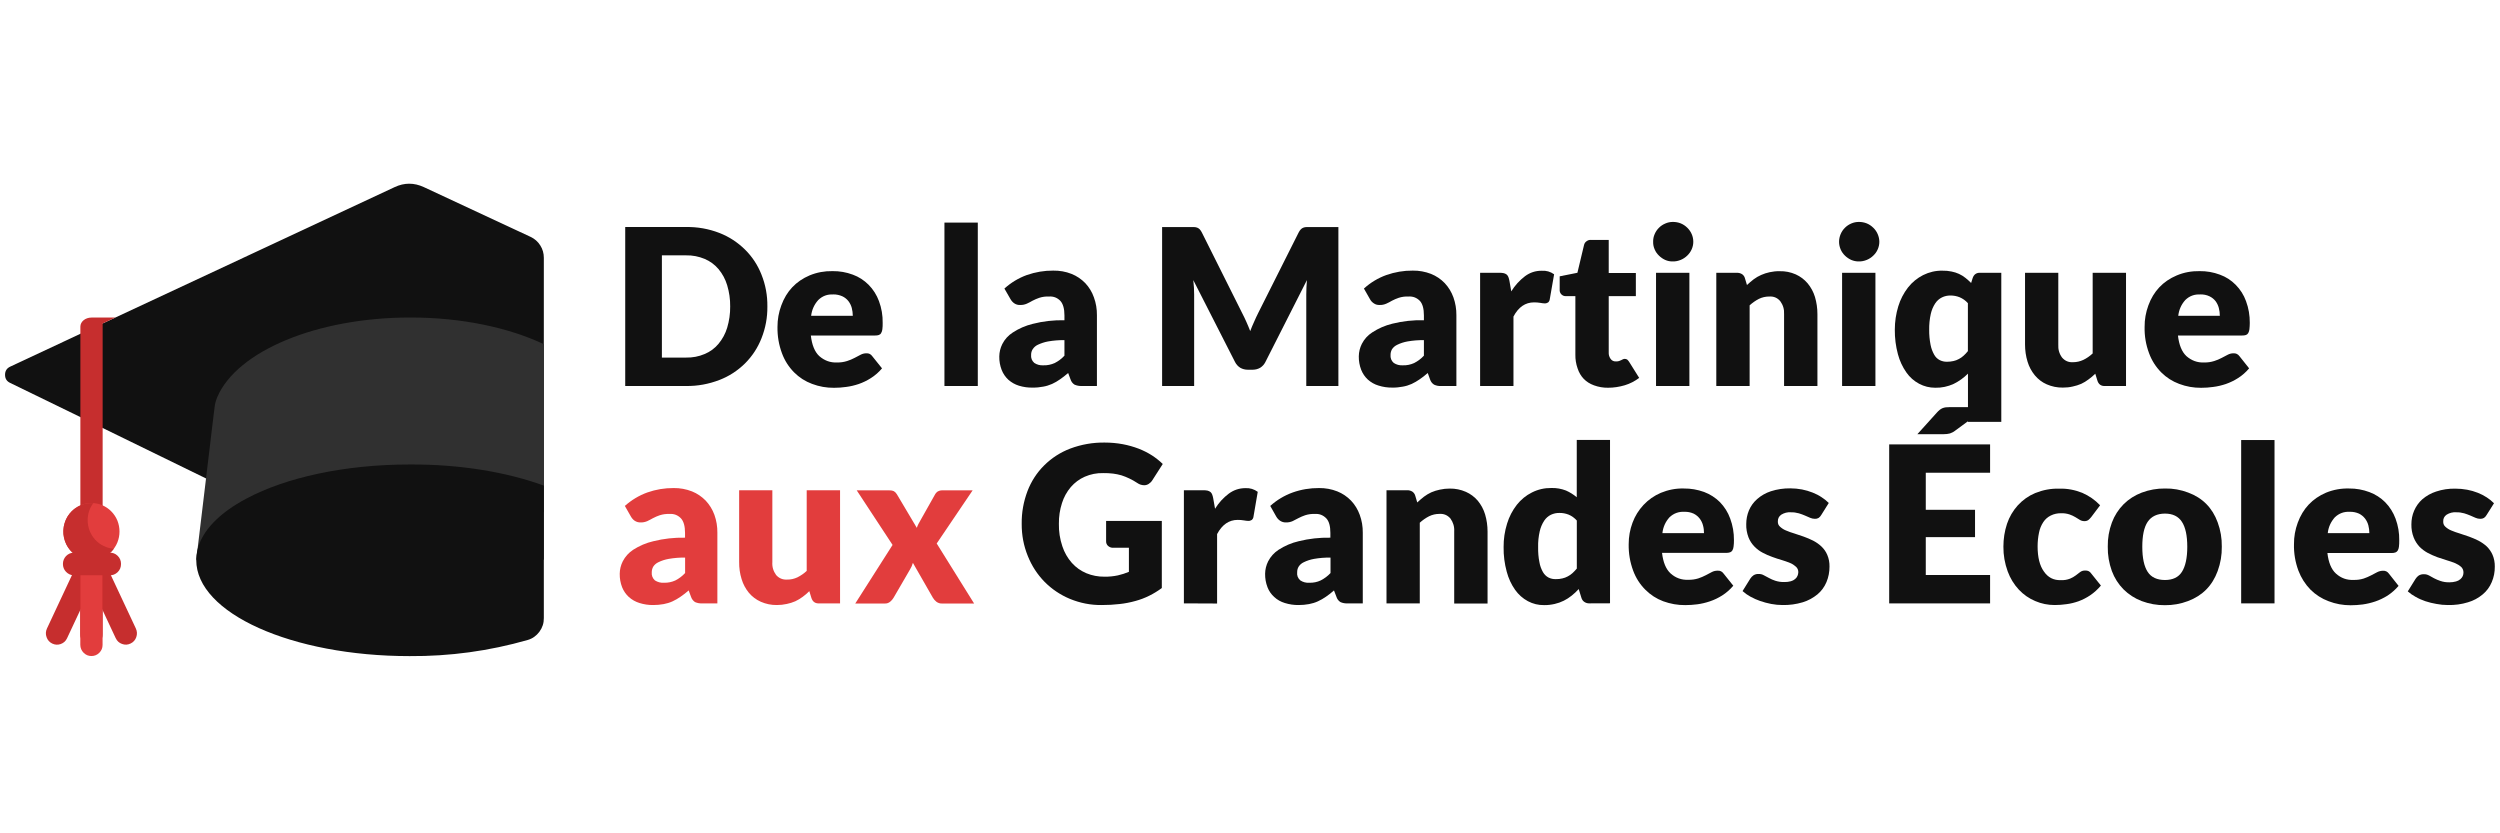
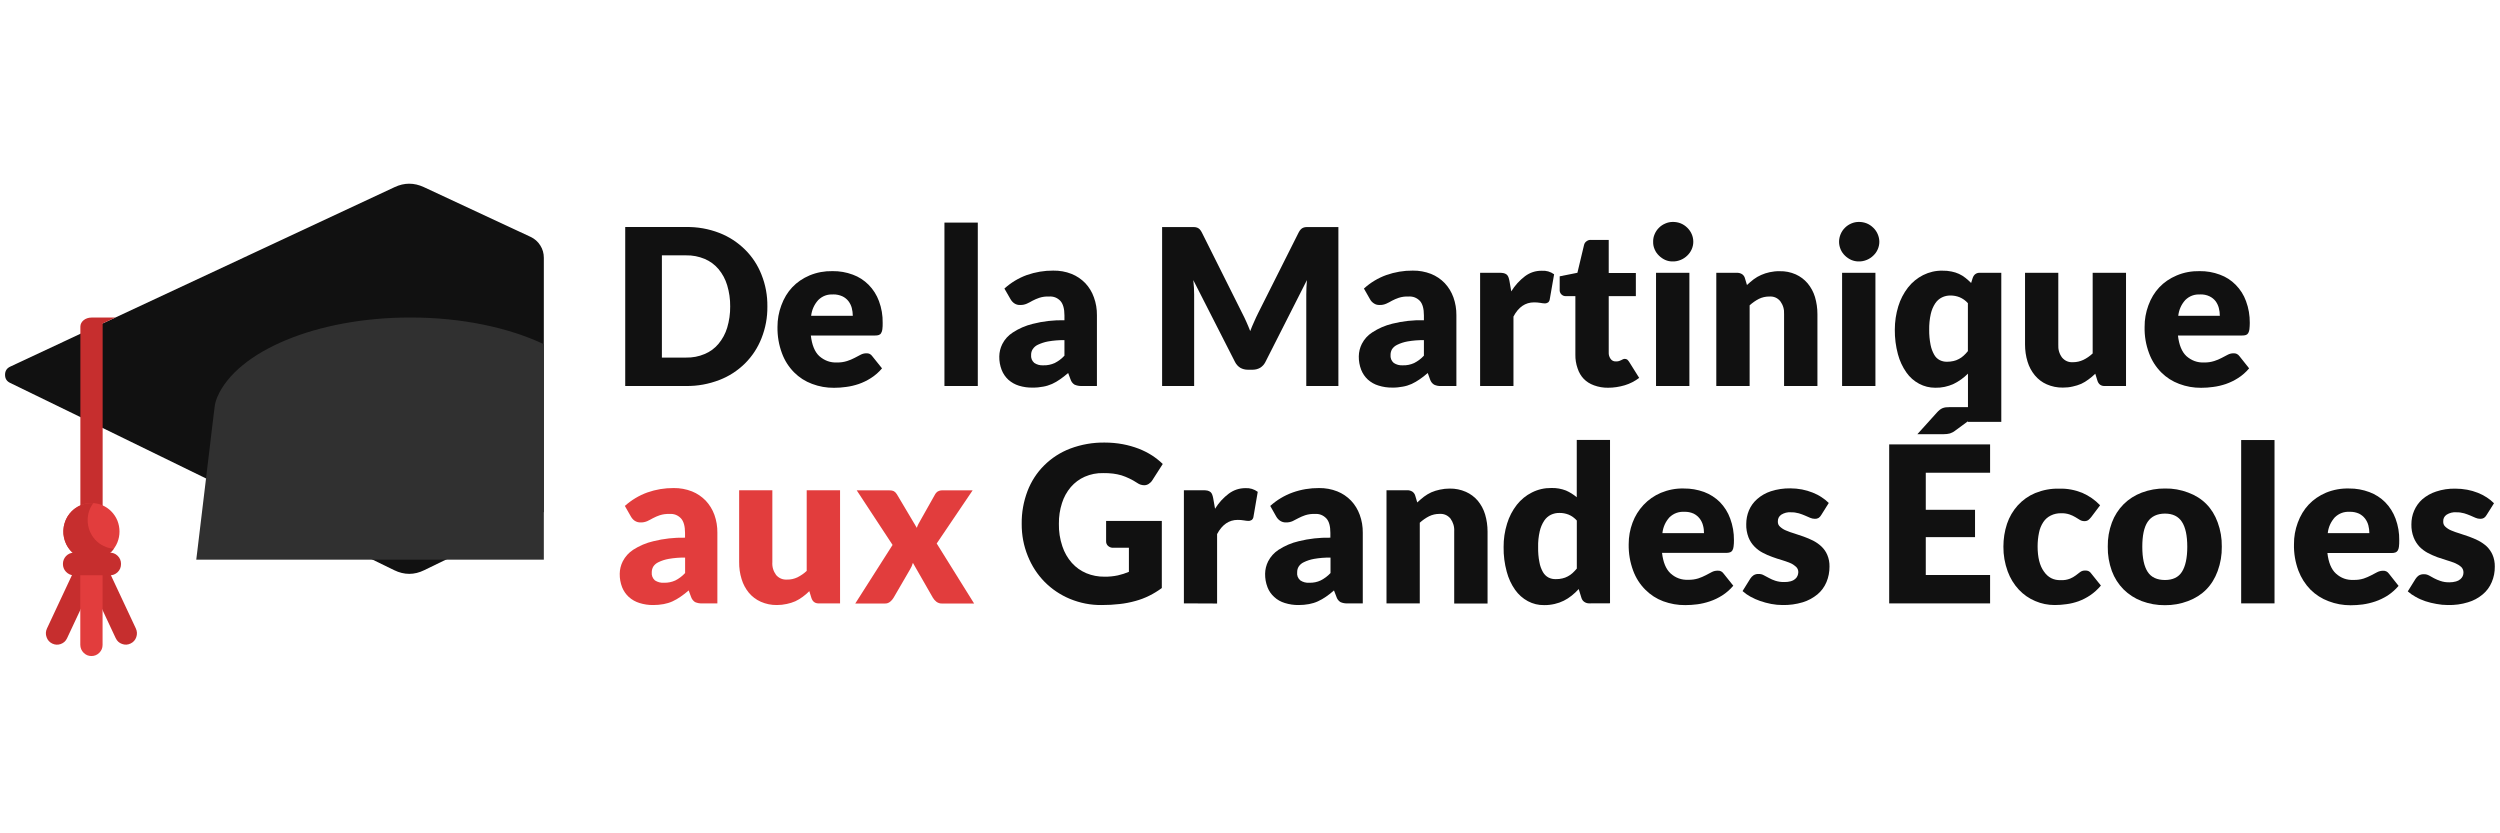
<svg xmlns="http://www.w3.org/2000/svg" width="180" zoomAndPan="magnify" viewBox="0 0 135 45" height="60" preserveAspectRatio="xMidYMid meet" version="1.0">
  <defs>
    <clipPath id="4dfe234759">
      <path d="M 0 9.93 L 30 9.93 L 30 31 L 0 31 Z M 0 9.93 " clip-rule="nonzero" />
    </clipPath>
    <clipPath id="2388291f50">
      <path d="M 10 25 L 30 25 L 30 35.43 L 10 35.43 Z M 10 25 " clip-rule="nonzero" />
    </clipPath>
    <clipPath id="2b2f17bf25">
      <path d="M 4 29 L 6 29 L 6 35.43 L 4 35.43 Z M 4 29 " clip-rule="nonzero" />
    </clipPath>
  </defs>
  <g clip-path="url(#4dfe234759)">
    <path fill="#111111" d="M 29.367 13.922 L 29.367 27.645 L 24.074 30.223 L 22.91 30.789 C 22.371 31.055 21.828 31.055 21.285 30.789 L 20.125 30.223 L 13.32 26.906 L 11.125 25.836 L 5.539 23.109 L 4.336 22.52 L 0.555 20.68 C 0.367 20.594 0.273 20.449 0.273 20.238 C 0.273 20.031 0.367 19.883 0.555 19.797 L 4.328 18.031 L 5.535 17.469 L 6.234 17.145 L 21.316 10.102 C 21.836 9.859 22.359 9.859 22.883 10.102 L 28.656 12.793 C 28.871 12.895 29.047 13.047 29.176 13.254 C 29.305 13.457 29.367 13.68 29.367 13.922 Z M 29.367 13.922 " fill-opacity="1" fill-rule="nonzero" />
  </g>
-   <path fill="#303030" d="M 29.367 18.586 L 29.367 30.223 L 10.598 30.223 L 10.66 29.715 L 11.125 25.84 L 11.488 22.801 L 11.586 22.008 C 11.605 21.816 11.656 21.629 11.73 21.453 C 11.73 21.441 11.73 21.434 11.742 21.422 C 12.805 18.98 17.066 17.145 22.164 17.145 C 24.941 17.145 27.469 17.691 29.367 18.586 Z M 29.367 18.586 " fill-opacity="1" fill-rule="nonzero" />
+   <path fill="#303030" d="M 29.367 18.586 L 29.367 30.223 L 10.598 30.223 L 10.66 29.715 L 11.125 25.84 L 11.488 22.801 L 11.586 22.008 C 11.605 21.816 11.656 21.629 11.73 21.453 C 11.73 21.441 11.73 21.434 11.742 21.422 C 12.805 18.98 17.066 17.145 22.164 17.145 C 24.941 17.145 27.469 17.691 29.367 18.586 Z " fill-opacity="1" fill-rule="nonzero" />
  <g clip-path="url(#2388291f50)">
-     <path fill="#111111" d="M 29.367 26.223 L 29.367 33.375 C 29.371 33.648 29.289 33.895 29.129 34.113 C 28.965 34.332 28.758 34.484 28.496 34.559 C 26.41 35.156 24.285 35.445 22.117 35.43 C 15.754 35.43 10.598 33.109 10.598 30.246 C 10.598 30.238 10.598 30.23 10.598 30.223 C 10.598 30.051 10.617 29.883 10.656 29.719 C 10.902 28.652 11.859 27.688 13.316 26.918 C 15.43 25.793 18.59 25.082 22.117 25.082 C 24.867 25.066 27.387 25.5 29.367 26.223 Z M 29.367 26.223 " fill-opacity="1" fill-rule="nonzero" />
-   </g>
+     </g>
  <path fill="#c62e2e" d="M 2.824 34.754 C 2.676 34.684 2.57 34.566 2.516 34.41 C 2.457 34.25 2.465 34.094 2.535 33.941 L 4.391 29.977 C 4.465 29.832 4.578 29.734 4.73 29.684 C 4.887 29.633 5.035 29.641 5.18 29.711 C 5.328 29.781 5.43 29.895 5.484 30.047 C 5.543 30.199 5.539 30.352 5.477 30.504 L 3.621 34.465 C 3.551 34.617 3.438 34.719 3.281 34.777 C 3.129 34.832 2.973 34.824 2.824 34.754 Z M 2.824 34.754 " fill-opacity="1" fill-rule="nonzero" />
  <path fill="#c62e2e" d="M 6.25 34.465 L 4.395 30.504 C 4.332 30.352 4.328 30.199 4.387 30.047 C 4.441 29.895 4.543 29.781 4.691 29.711 C 4.836 29.641 4.984 29.633 5.141 29.684 C 5.293 29.734 5.406 29.832 5.48 29.977 L 7.336 33.938 C 7.406 34.09 7.414 34.246 7.359 34.406 C 7.305 34.562 7.199 34.68 7.051 34.75 C 6.898 34.824 6.746 34.832 6.59 34.773 C 6.434 34.719 6.32 34.613 6.25 34.461 Z M 6.25 34.465 " fill-opacity="1" fill-rule="nonzero" />
  <path fill="#c62e2e" d="M 6.234 17.145 L 5.543 17.469 L 5.543 27.523 C 5.543 27.793 5.273 28.016 4.941 28.016 C 4.609 28.016 4.34 27.793 4.34 27.523 L 4.34 17.637 C 4.34 17.367 4.609 17.148 4.941 17.148 Z M 6.234 17.145 " fill-opacity="1" fill-rule="nonzero" />
-   <path fill="#bc1e1e" d="M 4.938 30.258 C 4.773 30.258 4.629 30.195 4.512 30.078 C 4.395 29.957 4.336 29.816 4.336 29.645 L 4.336 34.234 C 4.328 34.406 4.383 34.559 4.504 34.684 C 4.621 34.812 4.766 34.875 4.938 34.875 C 5.109 34.875 5.258 34.812 5.375 34.684 C 5.492 34.559 5.547 34.406 5.539 34.234 L 5.539 29.648 C 5.539 29.816 5.48 29.961 5.363 30.078 C 5.246 30.199 5.105 30.258 4.938 30.258 Z M 4.938 30.258 " fill-opacity="1" fill-rule="nonzero" />
  <g clip-path="url(#2b2f17bf25)">
    <path fill="#e23d3d" d="M 4.938 35.426 C 4.773 35.426 4.633 35.367 4.516 35.25 C 4.398 35.133 4.34 34.988 4.336 34.824 L 4.336 30.238 C 4.344 30.078 4.406 29.941 4.523 29.828 C 4.641 29.715 4.777 29.66 4.938 29.66 C 5.098 29.66 5.238 29.715 5.355 29.828 C 5.469 29.941 5.531 30.078 5.539 30.238 L 5.539 34.824 C 5.539 34.992 5.48 35.133 5.363 35.25 C 5.246 35.367 5.102 35.426 4.938 35.426 Z M 4.938 35.426 " fill-opacity="1" fill-rule="nonzero" />
  </g>
  <path fill="#e23d3d" d="M 6.453 28.703 C 6.453 28.906 6.414 29.102 6.34 29.289 C 6.262 29.48 6.152 29.645 6.008 29.789 C 5.867 29.934 5.703 30.047 5.52 30.121 C 5.332 30.199 5.141 30.238 4.938 30.238 C 4.738 30.238 4.543 30.199 4.359 30.121 C 4.172 30.047 4.008 29.934 3.867 29.789 C 3.723 29.645 3.613 29.48 3.539 29.289 C 3.461 29.102 3.422 28.906 3.422 28.703 C 3.422 28.5 3.461 28.301 3.539 28.113 C 3.613 27.926 3.723 27.758 3.867 27.613 C 4.008 27.469 4.172 27.359 4.359 27.281 C 4.543 27.203 4.738 27.164 4.938 27.164 C 5.141 27.164 5.332 27.203 5.52 27.281 C 5.703 27.359 5.867 27.469 6.008 27.613 C 6.152 27.758 6.262 27.926 6.34 28.113 C 6.414 28.301 6.453 28.5 6.453 28.703 Z M 6.453 28.703 " fill-opacity="1" fill-rule="nonzero" />
  <path fill="#c62e2e" d="M 4.734 28.09 C 4.734 27.75 4.836 27.441 5.039 27.168 C 5.008 27.168 4.973 27.168 4.938 27.168 C 4.809 27.168 4.68 27.184 4.555 27.215 C 4.43 27.25 4.312 27.297 4.199 27.363 C 4.086 27.426 3.98 27.504 3.887 27.594 C 3.797 27.684 3.715 27.785 3.645 27.895 C 3.578 28.008 3.523 28.125 3.488 28.25 C 3.449 28.379 3.426 28.504 3.422 28.637 C 3.414 28.766 3.426 28.898 3.453 29.027 C 3.48 29.152 3.52 29.277 3.578 29.395 C 3.637 29.512 3.707 29.621 3.793 29.719 C 3.879 29.816 3.973 29.902 4.082 29.977 C 4.188 30.051 4.301 30.109 4.422 30.156 C 4.547 30.199 4.672 30.227 4.801 30.238 C 4.93 30.25 5.059 30.246 5.184 30.227 C 5.312 30.203 5.434 30.168 5.555 30.113 C 5.672 30.059 5.781 29.992 5.883 29.91 C 5.984 29.828 6.074 29.734 6.148 29.629 C 5.957 29.617 5.773 29.57 5.602 29.484 C 5.426 29.402 5.273 29.289 5.141 29.145 C 5.012 29 4.91 28.84 4.84 28.656 C 4.77 28.477 4.734 28.285 4.734 28.09 Z M 4.734 28.09 " fill-opacity="1" fill-rule="nonzero" />
  <path fill="#c62e2e" d="M 5.906 31.066 L 3.969 31.066 C 3.809 31.059 3.676 30.992 3.562 30.875 C 3.453 30.758 3.398 30.617 3.398 30.453 C 3.398 30.293 3.453 30.152 3.562 30.031 C 3.676 29.914 3.809 29.852 3.969 29.844 L 5.906 29.844 C 6.078 29.836 6.227 29.891 6.352 30.012 C 6.477 30.133 6.535 30.281 6.535 30.453 C 6.535 30.629 6.477 30.777 6.352 30.898 C 6.227 31.016 6.078 31.074 5.906 31.066 Z M 5.906 31.066 " fill-opacity="1" fill-rule="nonzero" />
  <path fill="#111111" d="M 41.438 16.547 C 41.445 17.141 41.34 17.711 41.121 18.266 C 40.918 18.781 40.621 19.234 40.23 19.625 C 39.828 20.02 39.367 20.32 38.844 20.52 C 38.266 20.742 37.668 20.852 37.047 20.844 L 33.762 20.844 L 33.762 12.258 L 37.047 12.258 C 37.668 12.25 38.266 12.355 38.844 12.578 C 39.367 12.781 39.828 13.082 40.23 13.477 C 40.621 13.863 40.918 14.316 41.121 14.832 C 41.34 15.383 41.445 15.953 41.438 16.547 Z M 39.43 16.547 C 39.434 16.156 39.379 15.773 39.266 15.398 C 39.168 15.074 39.012 14.785 38.797 14.527 C 38.59 14.285 38.344 14.105 38.051 13.98 C 37.73 13.848 37.395 13.781 37.047 13.789 L 35.742 13.789 L 35.742 19.309 L 37.047 19.309 C 37.395 19.316 37.73 19.254 38.051 19.117 C 38.344 18.996 38.594 18.812 38.797 18.57 C 39.012 18.312 39.168 18.023 39.266 17.703 C 39.379 17.324 39.434 16.941 39.43 16.547 Z M 39.43 16.547 " fill-opacity="1" fill-rule="nonzero" />
  <path fill="#111111" d="M 44.957 14.641 C 45.336 14.637 45.699 14.699 46.055 14.832 C 46.375 14.949 46.66 15.133 46.906 15.379 C 47.156 15.633 47.34 15.926 47.465 16.262 C 47.605 16.641 47.672 17.035 47.664 17.441 C 47.668 17.555 47.66 17.664 47.648 17.777 C 47.641 17.852 47.621 17.918 47.582 17.984 C 47.555 18.035 47.512 18.07 47.457 18.09 C 47.395 18.109 47.328 18.121 47.258 18.117 L 43.785 18.117 C 43.844 18.629 43.996 19.004 44.242 19.23 C 44.52 19.473 44.836 19.59 45.203 19.574 C 45.387 19.578 45.566 19.551 45.742 19.496 C 45.883 19.453 46.016 19.395 46.145 19.328 L 46.473 19.156 C 46.57 19.105 46.672 19.078 46.781 19.078 C 46.918 19.07 47.027 19.125 47.105 19.238 L 47.629 19.891 C 47.457 20.098 47.254 20.273 47.027 20.418 C 46.82 20.551 46.602 20.656 46.367 20.738 C 46.145 20.812 45.918 20.867 45.688 20.895 C 45.473 20.926 45.258 20.941 45.039 20.941 C 44.633 20.945 44.234 20.875 43.852 20.73 C 43.484 20.594 43.16 20.387 42.883 20.109 C 42.59 19.812 42.371 19.469 42.227 19.078 C 42.055 18.617 41.977 18.145 41.984 17.652 C 41.984 17.254 42.051 16.867 42.191 16.492 C 42.469 15.727 42.977 15.188 43.719 14.871 C 44.117 14.707 44.527 14.633 44.957 14.641 Z M 44.992 15.902 C 44.684 15.883 44.414 15.98 44.188 16.199 C 43.969 16.441 43.84 16.727 43.801 17.055 L 46.051 17.055 C 46.051 16.91 46.031 16.77 45.996 16.629 C 45.961 16.496 45.898 16.371 45.816 16.262 C 45.727 16.148 45.617 16.062 45.488 16 C 45.328 15.93 45.164 15.895 44.992 15.898 Z M 44.992 15.902 " fill-opacity="1" fill-rule="nonzero" />
  <path fill="#111111" d="M 51 12.02 L 52.801 12.02 L 52.801 20.844 L 51 20.844 Z M 51 12.02 " fill-opacity="1" fill-rule="nonzero" />
  <path fill="#111111" d="M 58.41 20.844 C 58.277 20.848 58.148 20.824 58.023 20.77 C 57.914 20.699 57.844 20.602 57.805 20.477 L 57.68 20.141 C 57.531 20.27 57.387 20.387 57.242 20.484 C 57.105 20.582 56.961 20.664 56.809 20.734 C 56.652 20.801 56.496 20.852 56.332 20.879 C 56.145 20.914 55.957 20.934 55.77 20.93 C 55.516 20.938 55.27 20.902 55.023 20.828 C 54.812 20.762 54.621 20.656 54.453 20.508 C 54.293 20.359 54.172 20.184 54.09 19.977 C 54 19.742 53.957 19.5 53.961 19.25 C 53.965 19.012 54.02 18.789 54.125 18.578 C 54.258 18.32 54.445 18.113 54.688 17.957 C 55.023 17.738 55.383 17.582 55.77 17.488 C 56.332 17.344 56.902 17.281 57.48 17.293 L 57.48 17.035 C 57.48 16.672 57.406 16.41 57.262 16.25 C 57.094 16.074 56.887 15.996 56.645 16.012 C 56.465 16.004 56.293 16.027 56.121 16.082 C 55.996 16.125 55.875 16.176 55.758 16.238 C 55.652 16.301 55.547 16.352 55.449 16.398 C 55.332 16.449 55.211 16.473 55.086 16.469 C 54.973 16.473 54.867 16.445 54.77 16.379 C 54.684 16.32 54.617 16.242 54.566 16.152 L 54.238 15.582 C 54.598 15.258 55 15.016 55.449 14.852 C 55.914 14.691 56.387 14.609 56.875 14.613 C 57.215 14.609 57.543 14.664 57.859 14.789 C 58.145 14.902 58.391 15.07 58.605 15.289 C 58.812 15.512 58.969 15.766 59.07 16.055 C 59.184 16.367 59.238 16.691 59.234 17.023 L 59.234 20.844 Z M 56.344 19.727 C 56.555 19.734 56.758 19.691 56.953 19.605 C 57.152 19.504 57.328 19.371 57.48 19.207 L 57.48 18.367 C 57.184 18.363 56.887 18.387 56.594 18.438 C 56.402 18.473 56.219 18.535 56.043 18.617 C 55.926 18.672 55.832 18.754 55.762 18.863 C 55.707 18.953 55.68 19.051 55.68 19.156 C 55.664 19.332 55.719 19.48 55.852 19.598 C 56 19.695 56.164 19.738 56.344 19.727 Z M 56.344 19.727 " fill-opacity="1" fill-rule="nonzero" />
  <path fill="#111111" d="M 67.305 17.383 C 67.375 17.543 67.449 17.711 67.512 17.879 C 67.578 17.707 67.645 17.539 67.723 17.375 C 67.793 17.211 67.867 17.055 67.945 16.898 L 70.125 12.559 C 70.156 12.492 70.195 12.438 70.246 12.383 C 70.285 12.344 70.328 12.312 70.383 12.293 C 70.438 12.273 70.492 12.262 70.551 12.262 L 72.273 12.262 L 72.273 20.844 L 70.539 20.844 L 70.539 15.902 C 70.539 15.664 70.551 15.406 70.574 15.125 L 68.332 19.547 C 68.266 19.68 68.172 19.781 68.051 19.859 C 67.926 19.93 67.789 19.965 67.645 19.965 L 67.379 19.965 C 67.234 19.965 67.098 19.93 66.973 19.859 C 66.852 19.781 66.758 19.68 66.691 19.547 L 64.438 15.125 C 64.453 15.266 64.465 15.402 64.473 15.535 C 64.48 15.672 64.484 15.797 64.484 15.91 L 64.484 20.844 L 62.754 20.844 L 62.754 12.262 L 64.477 12.262 C 64.535 12.262 64.594 12.273 64.648 12.293 C 64.699 12.312 64.746 12.344 64.785 12.383 C 64.832 12.438 64.871 12.492 64.902 12.559 L 67.082 16.918 C 67.16 17.066 67.234 17.223 67.305 17.383 Z M 67.305 17.383 " fill-opacity="1" fill-rule="nonzero" />
  <path fill="#111111" d="M 77.824 20.844 C 77.688 20.852 77.559 20.828 77.438 20.77 C 77.328 20.699 77.258 20.602 77.219 20.477 L 77.098 20.141 C 76.953 20.27 76.805 20.387 76.66 20.484 C 76.523 20.578 76.379 20.664 76.227 20.734 C 76.074 20.801 75.914 20.852 75.75 20.879 C 75.562 20.914 75.379 20.934 75.188 20.93 C 74.934 20.934 74.684 20.898 74.438 20.82 C 74.227 20.758 74.035 20.648 73.867 20.5 C 73.707 20.352 73.586 20.176 73.504 19.969 C 73.414 19.734 73.371 19.492 73.375 19.242 C 73.379 19.004 73.434 18.781 73.539 18.57 C 73.672 18.312 73.859 18.105 74.102 17.949 C 74.438 17.73 74.797 17.574 75.184 17.48 C 75.746 17.34 76.312 17.277 76.891 17.293 L 76.891 17.035 C 76.891 16.672 76.82 16.41 76.676 16.25 C 76.504 16.074 76.297 15.996 76.055 16.012 C 75.879 16.004 75.703 16.027 75.531 16.082 C 75.406 16.125 75.285 16.176 75.168 16.238 C 75.062 16.301 74.961 16.352 74.859 16.398 C 74.742 16.449 74.625 16.473 74.5 16.469 C 74.383 16.473 74.277 16.445 74.184 16.379 C 74.094 16.32 74.027 16.246 73.977 16.152 L 73.652 15.582 C 74.008 15.258 74.41 15.016 74.863 14.852 C 75.324 14.691 75.801 14.609 76.289 14.613 C 76.629 14.609 76.957 14.668 77.273 14.789 C 77.555 14.902 77.805 15.07 78.016 15.289 C 78.223 15.512 78.379 15.766 78.484 16.055 C 78.594 16.367 78.648 16.688 78.645 17.02 L 78.645 20.844 Z M 75.754 19.727 C 75.969 19.734 76.172 19.691 76.363 19.605 C 76.562 19.504 76.738 19.371 76.891 19.207 L 76.891 18.367 C 76.594 18.363 76.297 18.387 76.004 18.438 C 75.812 18.473 75.629 18.531 75.453 18.617 C 75.336 18.672 75.242 18.75 75.168 18.859 C 75.117 18.953 75.09 19.051 75.09 19.156 C 75.074 19.332 75.129 19.48 75.262 19.598 C 75.41 19.695 75.574 19.738 75.754 19.727 Z M 75.754 19.727 " fill-opacity="1" fill-rule="nonzero" />
  <path fill="#111111" d="M 79.926 20.844 L 79.926 14.73 L 80.992 14.73 C 81.066 14.73 81.141 14.738 81.215 14.754 C 81.27 14.77 81.316 14.793 81.363 14.828 C 81.402 14.863 81.434 14.91 81.453 14.961 C 81.477 15.027 81.496 15.094 81.508 15.16 L 81.609 15.734 C 81.805 15.414 82.055 15.141 82.352 14.914 C 82.621 14.715 82.922 14.617 83.254 14.621 C 83.496 14.605 83.723 14.668 83.922 14.812 L 83.688 16.156 C 83.68 16.227 83.648 16.285 83.598 16.332 C 83.539 16.367 83.477 16.387 83.41 16.383 C 83.332 16.379 83.254 16.371 83.18 16.355 C 83.066 16.336 82.953 16.328 82.84 16.328 C 82.367 16.328 81.996 16.582 81.727 17.094 L 81.727 20.844 Z M 79.926 20.844 " fill-opacity="1" fill-rule="nonzero" />
  <path fill="#111111" d="M 86.836 20.938 C 86.574 20.941 86.324 20.898 86.078 20.809 C 85.633 20.648 85.336 20.34 85.188 19.887 C 85.105 19.648 85.066 19.402 85.07 19.152 L 85.07 15.992 L 84.559 15.992 C 84.461 15.996 84.379 15.961 84.309 15.891 C 84.242 15.816 84.215 15.734 84.223 15.633 L 84.223 14.922 L 85.18 14.73 L 85.535 13.242 C 85.555 13.148 85.602 13.074 85.68 13.023 C 85.754 12.969 85.836 12.945 85.93 12.957 L 86.871 12.957 L 86.871 14.742 L 88.336 14.742 L 88.336 15.992 L 86.871 15.992 L 86.871 19.027 C 86.863 19.156 86.898 19.273 86.973 19.379 C 87.043 19.477 87.141 19.523 87.262 19.516 C 87.32 19.52 87.375 19.512 87.43 19.496 C 87.469 19.484 87.508 19.469 87.543 19.449 L 87.637 19.402 C 87.668 19.387 87.703 19.379 87.738 19.379 C 87.785 19.379 87.832 19.391 87.871 19.418 C 87.91 19.453 87.945 19.496 87.973 19.539 L 88.516 20.406 C 88.277 20.586 88.02 20.719 87.734 20.805 C 87.441 20.891 87.141 20.938 86.836 20.938 Z M 86.836 20.938 " fill-opacity="1" fill-rule="nonzero" />
  <path fill="#111111" d="M 91.438 13.059 C 91.438 13.203 91.406 13.34 91.348 13.469 C 91.293 13.594 91.211 13.707 91.109 13.805 C 91.008 13.902 90.891 13.98 90.758 14.035 C 90.621 14.09 90.48 14.121 90.332 14.117 C 90.188 14.121 90.051 14.094 89.918 14.035 C 89.793 13.977 89.684 13.902 89.586 13.805 C 89.484 13.707 89.406 13.598 89.352 13.469 C 89.293 13.336 89.266 13.199 89.27 13.059 C 89.266 12.914 89.293 12.773 89.352 12.641 C 89.406 12.512 89.484 12.398 89.586 12.297 C 89.684 12.199 89.797 12.125 89.926 12.07 C 90.055 12.012 90.195 11.984 90.336 11.984 C 90.637 11.984 90.898 12.086 91.113 12.297 C 91.215 12.398 91.297 12.512 91.352 12.641 C 91.41 12.773 91.438 12.914 91.438 13.059 Z M 91.227 14.73 L 91.227 20.844 L 89.426 20.844 L 89.426 14.73 Z M 91.227 14.73 " fill-opacity="1" fill-rule="nonzero" />
  <path fill="#111111" d="M 92.68 20.844 L 92.68 14.73 L 93.797 14.73 C 93.898 14.73 93.992 14.754 94.078 14.809 C 94.156 14.867 94.207 14.941 94.23 15.039 L 94.336 15.391 C 94.453 15.281 94.574 15.18 94.699 15.082 C 94.824 14.988 94.961 14.91 95.102 14.848 C 95.25 14.781 95.402 14.734 95.562 14.699 C 95.738 14.66 95.918 14.641 96.098 14.645 C 96.402 14.637 96.691 14.695 96.969 14.816 C 97.219 14.93 97.434 15.09 97.613 15.301 C 97.793 15.52 97.926 15.766 98.008 16.035 C 98.098 16.34 98.141 16.648 98.141 16.965 L 98.141 20.844 L 96.34 20.844 L 96.34 16.961 C 96.355 16.703 96.285 16.469 96.133 16.262 C 95.977 16.078 95.777 15.996 95.535 16.012 C 95.34 16.012 95.152 16.055 94.977 16.141 C 94.797 16.234 94.629 16.352 94.48 16.488 L 94.48 20.844 Z M 92.68 20.844 " fill-opacity="1" fill-rule="nonzero" />
  <path fill="#111111" d="M 101.484 13.059 C 101.484 13.203 101.453 13.34 101.395 13.469 C 101.34 13.598 101.258 13.707 101.156 13.805 C 101.055 13.902 100.938 13.98 100.805 14.035 C 100.668 14.09 100.527 14.121 100.379 14.117 C 100.234 14.121 100.098 14.09 99.965 14.035 C 99.84 13.977 99.727 13.902 99.629 13.805 C 99.527 13.707 99.449 13.594 99.395 13.469 C 99.34 13.336 99.309 13.199 99.309 13.059 C 99.309 12.914 99.34 12.773 99.395 12.641 C 99.449 12.512 99.527 12.398 99.629 12.297 C 99.727 12.199 99.84 12.125 99.965 12.07 C 100.098 12.012 100.234 11.984 100.379 11.984 C 100.68 11.984 100.941 12.086 101.156 12.297 C 101.258 12.395 101.34 12.512 101.395 12.641 C 101.453 12.773 101.484 12.914 101.484 13.059 Z M 101.273 14.73 L 101.273 20.844 L 99.473 20.844 L 99.473 14.73 Z M 101.273 14.73 " fill-opacity="1" fill-rule="nonzero" />
  <path fill="#111111" d="M 108.07 14.73 L 108.07 22.781 L 106.27 22.781 L 106.27 20.176 C 106.043 20.402 105.789 20.586 105.504 20.727 C 105.184 20.875 104.852 20.945 104.504 20.938 C 104.195 20.938 103.906 20.867 103.633 20.723 C 103.355 20.574 103.125 20.371 102.945 20.113 C 102.734 19.812 102.582 19.484 102.488 19.129 C 102.371 18.695 102.316 18.254 102.32 17.805 C 102.32 17.371 102.383 16.949 102.508 16.539 C 102.621 16.168 102.797 15.832 103.031 15.527 C 103.254 15.242 103.527 15.02 103.848 14.855 C 104.18 14.691 104.527 14.609 104.898 14.617 C 105.062 14.613 105.23 14.629 105.391 14.664 C 105.668 14.719 105.918 14.832 106.137 15.008 C 106.246 15.094 106.344 15.184 106.441 15.281 L 106.516 15.039 C 106.582 14.82 106.727 14.715 106.953 14.73 Z M 105.129 19.535 C 105.25 19.535 105.371 19.523 105.488 19.496 C 105.59 19.473 105.688 19.438 105.777 19.387 C 105.871 19.34 105.953 19.281 106.031 19.211 C 106.117 19.133 106.195 19.051 106.266 18.961 L 106.266 16.371 C 106.141 16.23 105.992 16.125 105.82 16.051 C 105.66 15.988 105.496 15.957 105.324 15.957 C 105.164 15.957 105.012 15.988 104.867 16.059 C 104.719 16.133 104.598 16.238 104.504 16.379 C 104.387 16.555 104.309 16.746 104.262 16.953 C 104.199 17.234 104.172 17.52 104.176 17.809 C 104.172 18.082 104.199 18.352 104.25 18.617 C 104.285 18.809 104.352 18.984 104.445 19.152 C 104.516 19.281 104.617 19.379 104.742 19.445 C 104.867 19.508 104.996 19.535 105.129 19.535 Z M 105.129 19.535 " fill-opacity="1" fill-rule="nonzero" />
  <path fill="#111111" d="M 111.148 14.73 L 111.148 18.609 C 111.133 18.867 111.199 19.102 111.352 19.309 C 111.512 19.492 111.707 19.574 111.945 19.559 C 112.141 19.559 112.324 19.516 112.5 19.434 C 112.688 19.344 112.852 19.227 113.004 19.086 L 113.004 14.73 L 114.805 14.73 L 114.805 20.844 L 113.688 20.844 C 113.461 20.859 113.316 20.754 113.254 20.535 L 113.145 20.18 C 113.031 20.293 112.91 20.395 112.781 20.488 C 112.66 20.582 112.527 20.66 112.387 20.727 C 112.238 20.789 112.086 20.84 111.93 20.871 C 111.754 20.914 111.574 20.93 111.395 20.93 C 111.09 20.934 110.801 20.875 110.523 20.754 C 110.273 20.645 110.059 20.48 109.883 20.27 C 109.703 20.051 109.57 19.805 109.488 19.531 C 109.395 19.23 109.352 18.918 109.352 18.602 L 109.352 14.73 Z M 111.148 14.73 " fill-opacity="1" fill-rule="nonzero" />
  <path fill="#111111" d="M 118.781 14.641 C 119.156 14.637 119.52 14.699 119.875 14.832 C 120.199 14.949 120.484 15.133 120.727 15.379 C 120.977 15.633 121.164 15.926 121.285 16.262 C 121.426 16.641 121.492 17.035 121.488 17.441 C 121.488 17.555 121.48 17.664 121.469 17.777 C 121.461 17.852 121.441 17.918 121.406 17.984 C 121.375 18.035 121.336 18.07 121.281 18.09 C 121.215 18.109 121.148 18.121 121.078 18.117 L 117.609 18.117 C 117.668 18.629 117.82 19 118.066 19.23 C 118.344 19.473 118.66 19.59 119.027 19.574 C 119.211 19.578 119.391 19.551 119.566 19.496 C 119.707 19.453 119.84 19.395 119.969 19.328 L 120.297 19.156 C 120.395 19.105 120.496 19.078 120.605 19.078 C 120.742 19.07 120.852 19.125 120.934 19.238 L 121.453 19.891 C 121.281 20.098 121.078 20.273 120.852 20.418 C 120.645 20.551 120.426 20.656 120.191 20.738 C 119.969 20.812 119.742 20.867 119.512 20.895 C 119.297 20.926 119.082 20.941 118.863 20.941 C 118.457 20.945 118.059 20.875 117.676 20.73 C 117.309 20.594 116.984 20.387 116.707 20.109 C 116.414 19.812 116.195 19.469 116.051 19.078 C 115.879 18.621 115.797 18.145 115.809 17.652 C 115.805 17.254 115.875 16.867 116.012 16.492 C 116.289 15.73 116.801 15.188 117.539 14.875 C 117.938 14.707 118.352 14.633 118.781 14.641 Z M 118.816 15.902 C 118.504 15.883 118.234 15.98 118.008 16.199 C 117.789 16.441 117.664 16.727 117.625 17.055 L 119.871 17.055 C 119.871 16.91 119.852 16.77 119.816 16.629 C 119.781 16.496 119.723 16.375 119.641 16.262 C 119.551 16.148 119.441 16.062 119.312 16 C 119.156 15.926 118.988 15.895 118.816 15.898 Z M 118.816 15.902 " fill-opacity="1" fill-rule="nonzero" />
  <path fill="#e23d3d" d="M 37.918 32.582 C 37.785 32.59 37.656 32.566 37.531 32.512 C 37.426 32.441 37.352 32.344 37.312 32.219 L 37.188 31.883 C 37.043 32.012 36.895 32.125 36.75 32.223 C 36.613 32.32 36.469 32.402 36.316 32.473 C 36.164 32.543 36.004 32.59 35.84 32.621 C 35.652 32.656 35.469 32.672 35.277 32.672 C 35.023 32.676 34.773 32.637 34.531 32.562 C 34.316 32.496 34.125 32.387 33.957 32.238 C 33.797 32.09 33.676 31.914 33.594 31.711 C 33.504 31.477 33.461 31.234 33.465 30.98 C 33.469 30.746 33.523 30.523 33.629 30.312 C 33.762 30.055 33.949 29.848 34.191 29.688 C 34.527 29.473 34.891 29.316 35.277 29.227 C 35.84 29.086 36.41 29.023 36.992 29.035 L 36.992 28.773 C 36.992 28.414 36.918 28.152 36.773 27.992 C 36.602 27.816 36.395 27.734 36.148 27.754 C 35.969 27.746 35.797 27.77 35.625 27.824 C 35.5 27.867 35.379 27.918 35.262 27.98 C 35.156 28.039 35.055 28.094 34.953 28.141 C 34.836 28.191 34.719 28.215 34.594 28.211 C 34.477 28.215 34.371 28.184 34.273 28.121 C 34.188 28.062 34.121 27.984 34.07 27.895 L 33.742 27.32 C 34.102 27 34.504 26.758 34.953 26.594 C 35.418 26.43 35.891 26.352 36.379 26.355 C 36.719 26.352 37.047 26.41 37.367 26.535 C 37.648 26.648 37.895 26.816 38.109 27.035 C 38.316 27.258 38.473 27.512 38.578 27.801 C 38.688 28.109 38.742 28.434 38.738 28.766 L 38.738 32.582 Z M 35.859 31.469 C 36.07 31.473 36.273 31.434 36.469 31.344 C 36.668 31.242 36.844 31.109 36.996 30.945 L 36.996 30.109 C 36.699 30.105 36.402 30.129 36.109 30.18 C 35.914 30.215 35.73 30.273 35.555 30.359 C 35.438 30.414 35.344 30.492 35.273 30.602 C 35.223 30.695 35.195 30.793 35.195 30.898 C 35.18 31.074 35.234 31.219 35.363 31.34 C 35.516 31.438 35.68 31.48 35.859 31.469 Z M 35.859 31.469 " fill-opacity="1" fill-rule="nonzero" />
  <path fill="#e23d3d" d="M 41.707 26.473 L 41.707 30.348 C 41.688 30.609 41.758 30.84 41.91 31.051 C 42.07 31.23 42.27 31.312 42.508 31.297 C 42.703 31.301 42.887 31.258 43.062 31.176 C 43.246 31.082 43.414 30.969 43.562 30.828 L 43.562 26.473 L 45.363 26.473 L 45.363 32.582 L 44.25 32.582 C 44.023 32.598 43.879 32.496 43.812 32.277 L 43.703 31.922 C 43.59 32.035 43.473 32.137 43.344 32.23 C 43.219 32.324 43.086 32.402 42.945 32.469 C 42.797 32.531 42.648 32.582 42.488 32.613 C 42.312 32.652 42.137 32.672 41.957 32.672 C 41.652 32.676 41.363 32.617 41.086 32.496 C 40.832 32.383 40.621 32.223 40.441 32.012 C 40.262 31.793 40.129 31.547 40.047 31.273 C 39.953 30.973 39.91 30.66 39.914 30.344 L 39.914 26.473 Z M 41.707 26.473 " fill-opacity="1" fill-rule="nonzero" />
  <path fill="#e23d3d" d="M 48.199 29.426 L 46.262 26.477 L 47.992 26.477 C 48.09 26.473 48.184 26.488 48.273 26.527 C 48.34 26.57 48.395 26.625 48.434 26.695 L 49.508 28.504 C 49.531 28.434 49.559 28.363 49.594 28.297 C 49.629 28.23 49.668 28.16 49.711 28.086 L 50.477 26.727 C 50.516 26.648 50.574 26.582 50.645 26.535 C 50.715 26.496 50.793 26.477 50.871 26.477 L 52.523 26.477 L 50.582 29.348 L 52.602 32.59 L 50.871 32.59 C 50.758 32.594 50.656 32.562 50.562 32.492 C 50.484 32.43 50.422 32.355 50.371 32.27 L 49.297 30.395 C 49.277 30.461 49.254 30.523 49.227 30.586 C 49.199 30.641 49.172 30.695 49.141 30.75 L 48.258 32.27 C 48.207 32.355 48.148 32.43 48.07 32.492 C 47.988 32.559 47.891 32.594 47.781 32.59 L 46.184 32.59 Z M 48.199 29.426 " fill-opacity="1" fill-rule="nonzero" />
  <path fill="#111111" d="M 59.641 31.141 C 59.887 31.145 60.129 31.121 60.367 31.07 C 60.57 31.023 60.77 30.961 60.961 30.879 L 60.961 29.578 L 60.125 29.578 C 60.012 29.586 59.918 29.551 59.832 29.477 C 59.762 29.41 59.727 29.324 59.73 29.227 L 59.73 28.129 L 62.738 28.129 L 62.738 31.754 C 62.523 31.914 62.297 32.051 62.062 32.168 C 61.82 32.289 61.57 32.383 61.312 32.453 C 61.031 32.531 60.75 32.586 60.465 32.617 C 60.141 32.656 59.82 32.672 59.496 32.672 C 58.902 32.68 58.328 32.566 57.777 32.34 C 57.262 32.125 56.805 31.82 56.41 31.422 C 56.016 31.02 55.715 30.555 55.504 30.031 C 55.277 29.473 55.168 28.891 55.172 28.285 C 55.164 27.676 55.27 27.09 55.484 26.52 C 55.688 25.992 55.984 25.531 56.383 25.133 C 56.789 24.73 57.262 24.426 57.793 24.223 C 58.391 24 59.008 23.891 59.645 23.898 C 59.977 23.898 60.309 23.926 60.637 23.988 C 60.93 24.043 61.215 24.125 61.492 24.23 C 61.742 24.328 61.984 24.449 62.211 24.594 C 62.418 24.73 62.613 24.883 62.789 25.055 L 62.223 25.938 C 62.172 26.02 62.105 26.082 62.027 26.133 C 61.953 26.18 61.871 26.203 61.781 26.203 C 61.648 26.199 61.527 26.16 61.422 26.086 C 61.27 25.984 61.125 25.906 60.98 25.836 C 60.844 25.77 60.703 25.715 60.559 25.668 C 60.41 25.625 60.258 25.594 60.105 25.574 C 59.926 25.555 59.75 25.543 59.57 25.547 C 59.227 25.539 58.895 25.605 58.578 25.742 C 58.285 25.871 58.035 26.059 57.824 26.301 C 57.609 26.555 57.449 26.844 57.348 27.164 C 57.23 27.527 57.176 27.902 57.18 28.285 C 57.172 28.699 57.234 29.105 57.367 29.5 C 57.477 29.832 57.648 30.133 57.879 30.395 C 58.098 30.641 58.359 30.824 58.66 30.953 C 58.973 31.082 59.301 31.145 59.641 31.141 Z M 59.641 31.141 " fill-opacity="1" fill-rule="nonzero" />
  <path fill="#111111" d="M 63.93 32.582 L 63.93 26.473 L 64.996 26.473 C 65.07 26.473 65.148 26.48 65.219 26.496 C 65.273 26.512 65.32 26.535 65.367 26.57 C 65.406 26.605 65.438 26.648 65.457 26.703 C 65.48 26.766 65.5 26.832 65.512 26.902 L 65.613 27.473 C 65.809 27.152 66.059 26.879 66.355 26.656 C 66.625 26.457 66.926 26.359 67.258 26.359 C 67.5 26.348 67.719 26.414 67.918 26.559 L 67.688 27.902 C 67.68 27.973 67.648 28.031 67.594 28.078 C 67.535 28.113 67.473 28.133 67.406 28.129 C 67.328 28.125 67.25 28.117 67.176 28.102 C 67.062 28.082 66.949 28.074 66.836 28.074 C 66.367 28.074 65.996 28.328 65.723 28.84 L 65.723 32.59 Z M 63.93 32.582 " fill-opacity="1" fill-rule="nonzero" />
  <path fill="#111111" d="M 72.77 32.582 C 72.633 32.59 72.504 32.566 72.383 32.512 C 72.273 32.441 72.203 32.344 72.164 32.219 L 72.035 31.883 C 71.891 32.012 71.746 32.125 71.602 32.223 C 71.465 32.32 71.316 32.402 71.164 32.473 C 71.012 32.543 70.852 32.59 70.688 32.621 C 70.504 32.656 70.316 32.672 70.129 32.672 C 69.871 32.676 69.625 32.637 69.379 32.562 C 69.164 32.496 68.973 32.391 68.809 32.238 C 68.645 32.09 68.523 31.914 68.445 31.711 C 68.355 31.477 68.312 31.234 68.316 30.98 C 68.32 30.746 68.375 30.523 68.48 30.312 C 68.613 30.055 68.801 29.848 69.043 29.688 C 69.379 29.473 69.738 29.316 70.125 29.227 C 70.691 29.086 71.262 29.023 71.84 29.035 L 71.84 28.773 C 71.84 28.414 71.77 28.152 71.621 27.992 C 71.449 27.816 71.242 27.734 70.996 27.754 C 70.82 27.746 70.645 27.77 70.477 27.824 C 70.352 27.867 70.23 27.918 70.113 27.98 C 70.008 28.039 69.902 28.094 69.801 28.141 C 69.688 28.191 69.566 28.215 69.441 28.211 C 69.328 28.215 69.223 28.184 69.125 28.121 C 69.039 28.062 68.969 27.984 68.918 27.895 L 68.594 27.32 C 68.949 27 69.355 26.758 69.805 26.594 C 70.266 26.43 70.742 26.352 71.23 26.355 C 71.57 26.352 71.898 26.41 72.215 26.535 C 72.496 26.648 72.746 26.816 72.957 27.035 C 73.168 27.258 73.32 27.512 73.426 27.801 C 73.539 28.109 73.594 28.434 73.59 28.766 L 73.59 32.582 Z M 70.707 31.469 C 70.922 31.473 71.125 31.434 71.316 31.344 C 71.516 31.242 71.695 31.109 71.848 30.945 L 71.848 30.109 C 71.547 30.105 71.25 30.129 70.957 30.18 C 70.766 30.215 70.582 30.273 70.406 30.359 C 70.289 30.414 70.195 30.492 70.125 30.602 C 70.07 30.695 70.047 30.793 70.047 30.898 C 70.027 31.074 70.082 31.219 70.215 31.34 C 70.363 31.438 70.527 31.48 70.707 31.469 Z M 70.707 31.469 " fill-opacity="1" fill-rule="nonzero" />
  <path fill="#111111" d="M 74.871 32.582 L 74.871 26.473 L 75.984 26.473 C 76.086 26.469 76.18 26.496 76.266 26.547 C 76.348 26.605 76.402 26.684 76.426 26.777 L 76.531 27.133 C 76.648 27.023 76.766 26.922 76.891 26.824 C 77.016 26.73 77.148 26.652 77.289 26.586 C 77.438 26.523 77.59 26.473 77.75 26.441 C 77.926 26.402 78.105 26.383 78.285 26.383 C 78.59 26.379 78.879 26.438 79.156 26.559 C 79.406 26.668 79.621 26.832 79.801 27.039 C 79.98 27.258 80.113 27.504 80.195 27.777 C 80.285 28.078 80.328 28.391 80.328 28.707 L 80.328 32.59 L 78.527 32.59 L 78.527 28.699 C 78.543 28.441 78.473 28.211 78.324 28 C 78.164 27.816 77.965 27.734 77.727 27.75 C 77.531 27.75 77.344 27.793 77.168 27.879 C 76.984 27.973 76.82 28.09 76.668 28.227 L 76.668 32.582 Z M 74.871 32.582 " fill-opacity="1" fill-rule="nonzero" />
  <path fill="#111111" d="M 85.836 32.582 C 85.734 32.586 85.641 32.562 85.555 32.504 C 85.473 32.449 85.422 32.371 85.395 32.277 L 85.25 31.809 C 85.133 31.938 85.008 32.055 84.871 32.164 C 84.738 32.27 84.598 32.363 84.445 32.438 C 84.289 32.516 84.125 32.574 83.953 32.613 C 83.762 32.656 83.574 32.68 83.379 32.676 C 83.07 32.68 82.781 32.609 82.508 32.465 C 82.23 32.316 82 32.109 81.816 31.852 C 81.605 31.551 81.457 31.227 81.363 30.871 C 81.246 30.438 81.188 29.996 81.195 29.543 C 81.191 29.113 81.254 28.688 81.383 28.273 C 81.496 27.902 81.672 27.566 81.906 27.262 C 82.133 26.977 82.402 26.754 82.723 26.594 C 83.055 26.426 83.406 26.348 83.773 26.352 C 84.047 26.344 84.309 26.391 84.562 26.488 C 84.773 26.582 84.969 26.703 85.145 26.852 L 85.145 23.758 L 86.941 23.758 L 86.941 32.578 Z M 84.012 31.273 C 84.133 31.277 84.254 31.262 84.371 31.234 C 84.473 31.211 84.566 31.176 84.66 31.125 C 84.75 31.078 84.836 31.02 84.914 30.949 C 84.996 30.875 85.074 30.789 85.148 30.703 L 85.148 28.109 C 85.023 27.969 84.875 27.859 84.703 27.789 C 84.543 27.727 84.379 27.695 84.207 27.699 C 84.047 27.695 83.895 27.73 83.75 27.797 C 83.598 27.871 83.48 27.98 83.387 28.117 C 83.27 28.297 83.191 28.488 83.145 28.691 C 83.082 28.973 83.051 29.258 83.059 29.547 C 83.055 29.82 83.074 30.094 83.129 30.359 C 83.16 30.551 83.227 30.727 83.32 30.895 C 83.395 31.02 83.492 31.121 83.621 31.188 C 83.746 31.25 83.875 31.277 84.012 31.273 Z M 84.012 31.273 " fill-opacity="1" fill-rule="nonzero" />
  <path fill="#111111" d="M 90.926 26.379 C 91.301 26.375 91.664 26.438 92.02 26.566 C 92.344 26.688 92.629 26.871 92.875 27.113 C 93.121 27.367 93.309 27.664 93.43 28 C 93.57 28.379 93.637 28.77 93.633 29.176 C 93.633 29.289 93.629 29.402 93.613 29.512 C 93.605 29.586 93.586 29.656 93.551 29.719 C 93.52 29.77 93.48 29.805 93.426 29.824 C 93.359 29.848 93.293 29.855 93.227 29.855 L 89.75 29.855 C 89.809 30.367 89.961 30.734 90.211 30.965 C 90.484 31.211 90.805 31.324 91.168 31.309 C 91.352 31.312 91.531 31.289 91.707 31.234 C 91.848 31.188 91.984 31.129 92.113 31.062 L 92.438 30.891 C 92.535 30.84 92.641 30.816 92.75 30.816 C 92.887 30.809 92.992 30.859 93.074 30.973 L 93.598 31.629 C 93.422 31.836 93.223 32.012 92.996 32.156 C 92.785 32.289 92.566 32.395 92.332 32.473 C 92.113 32.547 91.887 32.602 91.652 32.633 C 91.438 32.66 91.223 32.676 91.008 32.676 C 90.598 32.68 90.203 32.609 89.816 32.469 C 89.449 32.332 89.129 32.125 88.848 31.844 C 88.555 31.551 88.336 31.207 88.191 30.816 C 88.02 30.355 87.941 29.879 87.949 29.387 C 87.949 28.988 88.016 28.602 88.156 28.227 C 88.289 27.867 88.488 27.547 88.75 27.266 C 89.016 26.984 89.328 26.766 89.684 26.613 C 90.082 26.449 90.496 26.367 90.926 26.379 Z M 90.961 27.637 C 90.648 27.621 90.379 27.719 90.152 27.934 C 89.934 28.176 89.805 28.465 89.77 28.789 L 92.016 28.789 C 92.016 28.648 92 28.504 91.961 28.367 C 91.926 28.23 91.863 28.109 91.781 28 C 91.691 27.887 91.582 27.797 91.453 27.734 C 91.297 27.664 91.133 27.633 90.961 27.637 Z M 90.961 27.637 " fill-opacity="1" fill-rule="nonzero" />
  <path fill="#111111" d="M 98.348 27.809 C 98.312 27.875 98.262 27.926 98.203 27.969 C 98.141 28.004 98.074 28.02 98.004 28.016 C 97.914 28.016 97.828 27.996 97.746 27.961 L 97.469 27.84 C 97.363 27.793 97.25 27.754 97.137 27.719 C 96.996 27.68 96.855 27.66 96.711 27.664 C 96.523 27.648 96.348 27.695 96.188 27.793 C 96.059 27.883 96 28.008 96.004 28.164 C 96 28.277 96.039 28.371 96.125 28.445 C 96.219 28.531 96.324 28.598 96.441 28.645 C 96.586 28.707 96.734 28.762 96.887 28.805 C 97.051 28.855 97.223 28.914 97.398 28.977 C 97.574 29.039 97.742 29.113 97.91 29.195 C 98.074 29.281 98.223 29.383 98.355 29.508 C 98.492 29.637 98.598 29.789 98.672 29.961 C 98.758 30.164 98.797 30.375 98.793 30.598 C 98.793 30.887 98.742 31.164 98.629 31.434 C 98.52 31.691 98.359 31.914 98.145 32.094 C 97.906 32.289 97.641 32.434 97.348 32.523 C 96.992 32.629 96.629 32.68 96.258 32.672 C 96.051 32.672 95.848 32.652 95.645 32.613 C 95.441 32.574 95.242 32.52 95.047 32.453 C 94.863 32.391 94.688 32.309 94.516 32.215 C 94.367 32.133 94.227 32.035 94.098 31.918 L 94.516 31.246 C 94.562 31.172 94.625 31.109 94.695 31.062 C 94.781 31.012 94.871 30.988 94.969 30.996 C 95.07 30.992 95.164 31.016 95.25 31.066 L 95.523 31.211 C 95.633 31.273 95.746 31.32 95.863 31.359 C 96.02 31.41 96.184 31.434 96.352 31.43 C 96.473 31.434 96.59 31.418 96.707 31.387 C 96.793 31.363 96.871 31.324 96.938 31.266 C 96.996 31.219 97.039 31.16 97.066 31.094 C 97.094 31.031 97.105 30.969 97.109 30.898 C 97.109 30.785 97.07 30.684 96.984 30.605 C 96.891 30.52 96.785 30.449 96.668 30.402 C 96.52 30.34 96.367 30.289 96.215 30.242 C 96.047 30.195 95.875 30.137 95.703 30.074 C 95.527 30.012 95.355 29.938 95.188 29.848 C 95.02 29.762 94.871 29.648 94.738 29.512 C 94.598 29.367 94.492 29.203 94.418 29.016 C 94.332 28.785 94.289 28.547 94.297 28.301 C 94.297 28.047 94.344 27.801 94.441 27.566 C 94.543 27.324 94.691 27.121 94.887 26.949 C 95.105 26.758 95.355 26.617 95.629 26.527 C 95.969 26.418 96.316 26.367 96.676 26.371 C 96.887 26.371 97.098 26.391 97.305 26.43 C 97.5 26.469 97.691 26.523 97.879 26.598 C 98.047 26.664 98.211 26.746 98.363 26.848 C 98.504 26.938 98.637 27.043 98.754 27.16 Z M 98.348 27.809 " fill-opacity="1" fill-rule="nonzero" />
  <path fill="#111111" d="M 107.465 23.996 L 107.465 25.527 L 103.992 25.527 L 103.992 27.531 L 106.652 27.531 L 106.652 29.004 L 103.992 29.004 L 103.992 31.051 L 107.465 31.051 L 107.465 32.582 L 102.016 32.582 L 102.016 23.996 Z M 107.301 21.988 L 105.586 23.25 C 105.5 23.32 105.402 23.371 105.297 23.406 C 105.191 23.434 105.082 23.445 104.969 23.445 L 103.539 23.445 L 104.59 22.281 C 104.637 22.23 104.684 22.18 104.738 22.137 C 104.785 22.098 104.836 22.07 104.891 22.043 C 104.949 22.02 105.008 22.004 105.07 21.996 C 105.148 21.988 105.227 21.984 105.305 21.984 Z M 107.301 21.988 " fill-opacity="1" fill-rule="nonzero" />
  <path fill="#111111" d="M 112.926 27.922 C 112.879 27.98 112.828 28.035 112.77 28.082 C 112.703 28.125 112.633 28.145 112.555 28.141 C 112.469 28.141 112.387 28.121 112.312 28.074 L 112.07 27.926 C 111.973 27.867 111.867 27.82 111.758 27.781 C 111.613 27.734 111.465 27.711 111.309 27.715 C 111.109 27.711 110.918 27.75 110.738 27.84 C 110.574 27.922 110.441 28.039 110.34 28.191 C 110.227 28.363 110.148 28.551 110.109 28.754 C 110.055 29.004 110.031 29.254 110.031 29.508 C 110.031 30.094 110.145 30.547 110.367 30.855 C 110.59 31.184 110.895 31.34 111.285 31.328 C 111.457 31.336 111.625 31.309 111.785 31.246 C 111.895 31.203 111.996 31.141 112.094 31.07 C 112.18 31.008 112.258 30.945 112.328 30.891 C 112.41 30.832 112.5 30.805 112.602 30.809 C 112.738 30.801 112.848 30.852 112.926 30.969 L 113.449 31.621 C 113.277 31.824 113.086 32 112.867 32.148 C 112.668 32.281 112.461 32.387 112.238 32.469 C 112.027 32.543 111.809 32.598 111.59 32.625 C 111.379 32.656 111.168 32.672 110.957 32.672 C 110.59 32.672 110.238 32.602 109.902 32.457 C 109.566 32.316 109.27 32.109 109.02 31.844 C 108.75 31.555 108.551 31.223 108.414 30.852 C 108.258 30.422 108.18 29.977 108.184 29.52 C 108.184 29.098 108.246 28.688 108.379 28.285 C 108.504 27.914 108.699 27.582 108.961 27.289 C 109.227 27 109.539 26.777 109.902 26.625 C 110.32 26.457 110.75 26.375 111.199 26.387 C 111.629 26.375 112.043 26.453 112.441 26.613 C 112.809 26.773 113.129 26.996 113.406 27.285 Z M 112.926 27.922 " fill-opacity="1" fill-rule="nonzero" />
  <path fill="#111111" d="M 116.91 26.379 C 117.34 26.371 117.754 26.445 118.16 26.598 C 118.934 26.883 119.469 27.422 119.754 28.207 C 119.91 28.629 119.984 29.066 119.977 29.52 C 119.984 29.973 119.91 30.41 119.754 30.836 C 119.465 31.625 118.934 32.164 118.156 32.457 C 117.754 32.609 117.336 32.684 116.906 32.68 C 116.473 32.684 116.055 32.609 115.648 32.457 C 115.281 32.316 114.953 32.105 114.672 31.828 C 114.391 31.543 114.18 31.211 114.039 30.832 C 113.887 30.406 113.812 29.969 113.82 29.52 C 113.812 29.07 113.887 28.637 114.043 28.215 C 114.184 27.84 114.395 27.512 114.676 27.227 C 114.957 26.949 115.285 26.742 115.652 26.602 C 116.059 26.449 116.477 26.375 116.91 26.379 Z M 116.91 31.32 C 117.324 31.32 117.637 31.176 117.824 30.879 C 118.012 30.586 118.113 30.133 118.113 29.527 C 118.113 28.922 118.016 28.473 117.824 28.18 C 117.633 27.883 117.324 27.734 116.91 27.734 C 116.496 27.734 116.172 27.883 115.973 28.18 C 115.777 28.473 115.684 28.922 115.684 29.527 C 115.684 30.133 115.781 30.582 115.973 30.879 C 116.164 31.176 116.484 31.32 116.91 31.32 Z M 116.91 31.32 " fill-opacity="1" fill-rule="nonzero" />
  <path fill="#111111" d="M 121.023 23.762 L 122.824 23.762 L 122.824 32.582 L 121.023 32.582 Z M 121.023 23.762 " fill-opacity="1" fill-rule="nonzero" />
  <path fill="#111111" d="M 126.852 26.379 C 127.23 26.375 127.594 26.441 127.949 26.574 C 128.27 26.695 128.555 26.875 128.801 27.121 C 129.051 27.375 129.234 27.672 129.359 28.004 C 129.5 28.387 129.566 28.777 129.559 29.184 C 129.562 29.297 129.555 29.406 129.543 29.52 C 129.535 29.594 129.516 29.66 129.48 29.727 C 129.449 29.777 129.406 29.812 129.355 29.832 C 129.289 29.855 129.223 29.863 129.152 29.863 L 125.68 29.863 C 125.738 30.371 125.891 30.746 126.141 30.973 C 126.414 31.219 126.73 31.332 127.098 31.316 C 127.281 31.32 127.461 31.297 127.637 31.242 C 127.777 31.195 127.91 31.137 128.039 31.07 L 128.367 30.898 C 128.465 30.848 128.566 30.824 128.676 30.82 C 128.816 30.812 128.922 30.867 129.004 30.98 L 129.523 31.637 C 129.352 31.84 129.148 32.016 128.926 32.164 C 128.715 32.293 128.496 32.402 128.262 32.48 C 128.039 32.555 127.812 32.609 127.582 32.641 C 127.367 32.668 127.152 32.684 126.934 32.684 C 126.523 32.684 126.125 32.613 125.742 32.465 C 125.375 32.328 125.051 32.121 124.77 31.844 C 124.48 31.547 124.262 31.203 124.113 30.812 C 123.945 30.352 123.863 29.879 123.875 29.387 C 123.871 28.988 123.941 28.602 124.078 28.227 C 124.359 27.461 124.867 26.922 125.605 26.605 C 126.008 26.441 126.422 26.367 126.852 26.379 Z M 126.887 27.637 C 126.578 27.621 126.309 27.719 126.082 27.934 C 125.863 28.18 125.734 28.465 125.699 28.789 L 127.945 28.789 C 127.945 28.648 127.926 28.504 127.891 28.367 C 127.855 28.23 127.793 28.109 127.711 28 C 127.621 27.887 127.512 27.797 127.383 27.734 C 127.223 27.664 127.059 27.633 126.887 27.637 Z M 126.887 27.637 " fill-opacity="1" fill-rule="nonzero" />
  <path fill="#111111" d="M 134.277 27.809 C 134.242 27.875 134.191 27.926 134.133 27.969 C 134.07 28.004 134 28.02 133.93 28.016 C 133.84 28.016 133.758 27.996 133.676 27.961 L 133.398 27.84 C 133.289 27.793 133.18 27.754 133.066 27.719 C 132.926 27.68 132.785 27.66 132.641 27.664 C 132.453 27.648 132.277 27.695 132.117 27.793 C 131.988 27.883 131.926 28.008 131.934 28.164 C 131.93 28.277 131.969 28.371 132.051 28.445 C 132.145 28.531 132.25 28.598 132.367 28.645 C 132.516 28.707 132.664 28.762 132.816 28.805 C 132.98 28.855 133.152 28.914 133.328 28.977 C 133.5 29.039 133.672 29.113 133.836 29.195 C 134 29.281 134.148 29.383 134.285 29.508 C 134.418 29.641 134.523 29.789 134.598 29.961 C 134.684 30.164 134.723 30.379 134.719 30.598 C 134.723 30.887 134.668 31.168 134.555 31.434 C 134.445 31.695 134.285 31.914 134.07 32.094 C 133.832 32.293 133.566 32.438 133.273 32.523 C 132.918 32.633 132.555 32.68 132.184 32.672 C 131.977 32.672 131.773 32.652 131.57 32.613 C 131.367 32.578 131.164 32.531 130.969 32.465 C 130.785 32.402 130.605 32.324 130.438 32.227 C 130.285 32.145 130.148 32.047 130.02 31.934 L 130.438 31.262 C 130.484 31.188 130.543 31.125 130.617 31.074 C 130.703 31.027 130.793 31.004 130.891 31.008 C 130.988 31.004 131.082 31.031 131.172 31.078 L 131.441 31.227 C 131.551 31.285 131.664 31.332 131.781 31.371 C 131.941 31.426 132.105 31.449 132.273 31.445 C 132.391 31.445 132.512 31.43 132.625 31.398 C 132.711 31.375 132.789 31.336 132.859 31.277 C 132.914 31.23 132.957 31.176 132.988 31.109 C 133.016 31.047 133.027 30.98 133.027 30.914 C 133.027 30.797 132.988 30.699 132.906 30.617 C 132.812 30.531 132.703 30.465 132.586 30.414 C 132.438 30.355 132.289 30.301 132.137 30.258 C 131.969 30.207 131.797 30.152 131.621 30.09 C 131.445 30.023 131.273 29.949 131.109 29.863 C 130.941 29.773 130.789 29.66 130.656 29.527 C 130.52 29.379 130.414 29.215 130.34 29.027 C 130.25 28.797 130.211 28.562 130.215 28.316 C 130.215 28.059 130.262 27.812 130.363 27.578 C 130.465 27.34 130.613 27.133 130.805 26.961 C 131.027 26.773 131.273 26.633 131.551 26.543 C 131.891 26.43 132.238 26.379 132.594 26.387 C 132.805 26.387 133.016 26.406 133.227 26.445 C 133.422 26.48 133.609 26.535 133.797 26.609 C 133.969 26.676 134.129 26.758 134.285 26.859 C 134.426 26.949 134.555 27.055 134.676 27.176 Z M 134.277 27.809 " fill-opacity="1" fill-rule="nonzero" />
</svg>